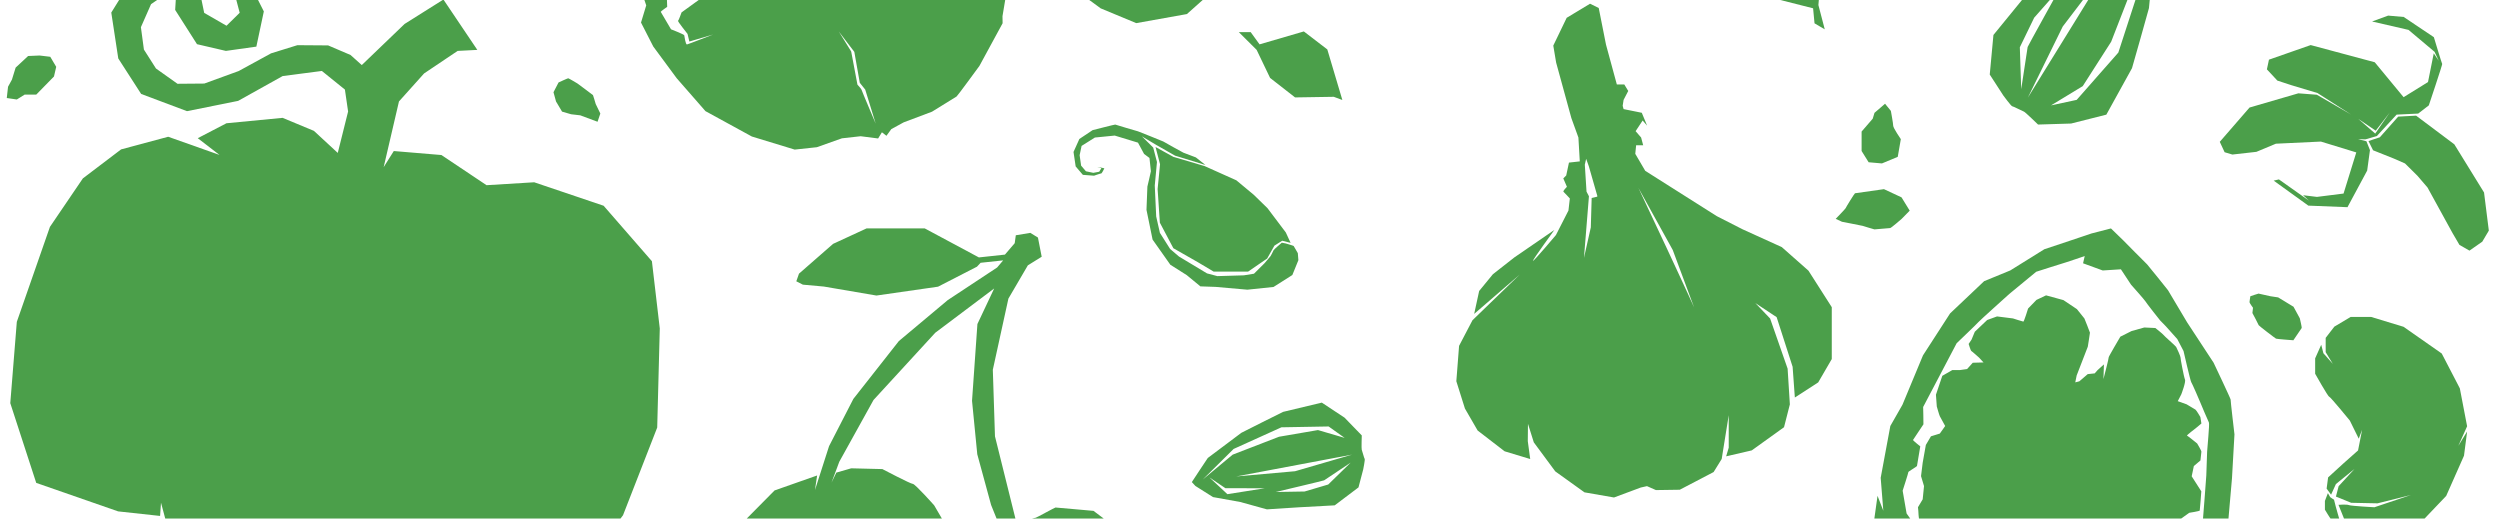
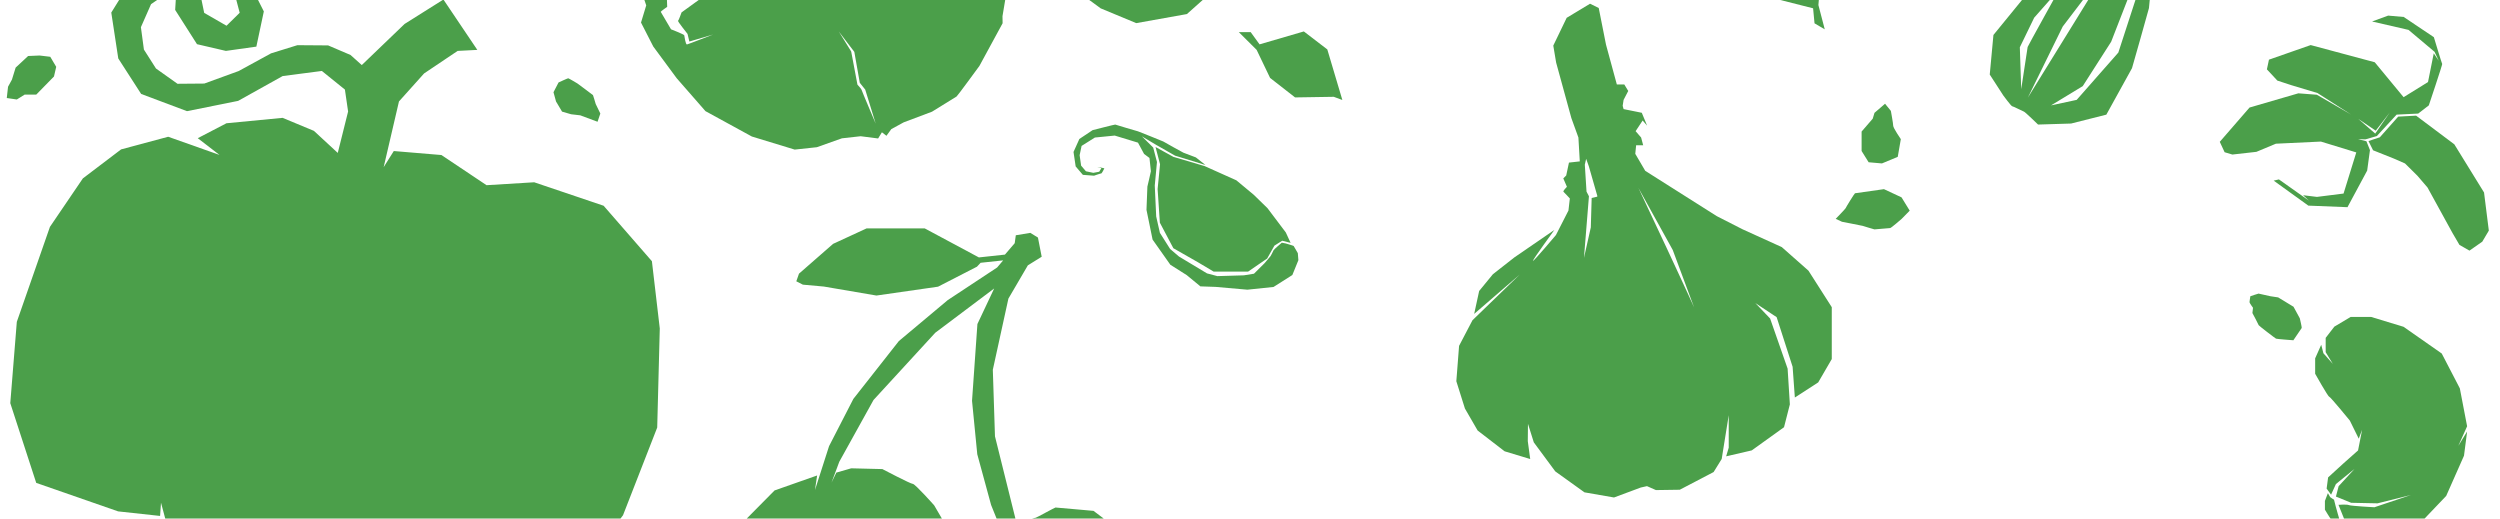
<svg xmlns="http://www.w3.org/2000/svg" id="_Слой_1" data-name="Слой 1" viewBox="0 0 1432 297">
  <defs>
    <style> .cls-1 { fill: #4b9f4a; } .cls-2 { fill: none; } .cls-3 { clip-path: url(#clippath); } </style>
    <clipPath id="clippath">
      <rect class="cls-2" width="1432" height="297" />
    </clipPath>
  </defs>
  <g class="cls-3">
    <g>
      <path class="cls-1" d="M377.93,188.23l-4.52-38.61-27.66-31.77-39.76-13.44-27.3,1.67-25.85-17.28-27.28-2.28-5.79,9.21,8.76-37.62,14.39-16.04,19.22-12.91,11.27-.58L253.99-.27l-22.24,13.99-24.52,23.55-6.45-5.78-12.83-5.48-17.61-.13-15.09,4.68-18.53,10.13-19.7,7.17-15.36.13-12.32-8.76-6.91-10.84-1.72-12.82,5.81-13.18,14.62-10.08-.8,13.38,12.5,19.62,16.55,3.85,17.45-2.45,4.28-20.17-10.39-20.53-13.47-9.1-12.76-.9,1.28-7.31,7.06-12.62,14.93-14.87,14.1-5.19,3.6-6.3-4.47-3.27-17.39,5.56-22.83,21.96-7.88,21.09-26.58,11.88-12.58,20.26,4,26.27,13.11,20.34,26.26,9.86,29.29-5.89,25.51-14.22,22.45-2.92,13.2,10.66,1.83,12.57-5.92,23.72-13.66-12.63-17.93-7.46-32.17,3.1-16.44,8.55,12.45,9.59-29.39-10.41-26.97,7.24-21.89,16.61-18.87,27.77-18.97,54.4-3.74,46.58,14.86,45.67,46.92,16.32,24.03,2.61.52-7.58,6.42,24,24.8,19.7,35.9,6.31,30.68-5.38,24.93,15.14,56.13-7.77,12.85-11.87,14.1,2.48,24.81-1.83,15.31-9.02,18.71-24.57,19.59-50.25,1.47-56.66ZM134.25-4.25l3.04,11.57-7.54,7.42-12.79-7.36-3.53-17.17,20.83,5.54Z" />
      <polygon class="cls-1" points="716.4 18.41 709.6 18.41 719.8 28.56 727.51 44.64 741.82 55.8 763.98 55.45 768.9 57.27 760.28 28.31 746.84 18.01 721.47 25.41 716.4 18.41" />
      <polygon class="cls-1" points="1039.36 13.36 1045.22 16.81 1041.58 2.89 1043.09 -14.88 1036.42 -31.75 1017.13 -42.69 1013.81 -46.76 1006.56 -17.42 1012.92 -1.73 1038.54 4.75 1039.36 13.36" />
      <path class="cls-1" d="M693.17-104.82l2.64-9.56-2.26-2.35-6.53,7.83-36.76,14.22-37.48,38.73-1.92,24.6s4.23,25.08,4.52,25.18,15.09,10.96,15.09,10.96l20.37,8.46,29.02-5.19,32-28.54,8.46-34.02s3.94-17.11,3.94-17.87-3.17-10.76-3.17-10.76l-2.88-6.82,1.44-9.8-32.91,33.49,25.51-29.12-2.11-3.6-2.64-1.39-7.59-3.27-5.33-.19-5.91,7.78,4.52-8.75Z" />
-       <path class="cls-1" d="M682.67,276.12l2.04,2.23,10.1,6.38,15.62,2.81,15.25,4.22,18.5-1.19,20.34-1.11,13.62-10.28,2.72-10.37s1.12-5.61.83-5.92-1.46-4.81-1.69-5.28c-.23-.47.02-8.2.02-8.2l-9.88-10.19-13.01-8.6s-21.9,5.26-22.16,5.3c-.26.04-23.94,12-23.94,12,0,0-19,14.21-19.21,14.41s-9.14,13.8-9.14,13.8ZM703.05,283.06l-10.3-9.61,9.16,6.19,22.55.04-21.41,3.38ZM773.68,264.97l-12.88,12.56-13.52,4-16.49.28s27.48-6.5,27.68-6.68,15.22-10.16,15.22-10.16ZM774.46,260.41l-32.65,9.51-33.72,2.99,66.37-12.5ZM733.98,244.76l27.05-.48,9.18,6.54-15.28-4.48-22.31,3.83-26.54,10.25-17.13,14.24,17.66-17.5,27.36-12.39Z" />
      <path class="cls-1" d="M1228.62-48.7h-4.04l-15.38,4.23-16.82,12.88-17.87,11.24-15.47,19.32-17.2,21.05-2.11,22.68,7.78,12.01s4.52,6.15,5.09,6.15,6.05,2.88,6.73,3.08c.67.19,8.07,7.4,8.07,7.4l18.93-.58,20.18-5.09s14.51-26.33,14.7-26.62c.19-.29,9.71-34.4,9.71-34.4,0,0,3.08-31.52,3.08-31.91s-5.38-21.43-5.38-21.43ZM1203.44-34.84l18.74-1.51-14.34,3.46-20.33,22.2,15.93-24.15ZM1157.75,51.07l-.79-24,8.22-16.94,14.56-16.51s-18.31,32.94-18.31,33.3-3.68,24.15-3.68,24.15ZM1161.54,55.95l19.99-40.75,27.39-35.94-47.38,76.69ZM1213.39,30.1l-23.86,27.1-14.7,3.17,18.16-11.03,16.29-25.44,13.77-35.39,1.37-29.69,1.37,33.15-12.4,38.13Z" />
-       <path class="cls-1" d="M1278.47,274.14l1.43-25.33s-2.31-19.57-2.2-19.94-9.75-21.11-9.75-21.11l-15.15-23.09-10.98-18.44s-11.66-14.61-11.94-14.78c-.28-.17-13.65-13.74-13.65-13.74l-7.08-6.86-11.14,2.88-14.6,4.91-12.38,4.11-19.54,12.16-14.98,6.15-19.5,18.47-15.52,24.02-11.77,28.3-6.94,12.16-5.52,29.68,1.5,18.86-3.31-8.55-1.85,13.27-.95,16.38,5.76,6.58.44,11.87,6.16,12.14,6.23,5.86s2.86,5.57,4.13,7.07c1.27,1.5,4.72,3.55,6.35,4.67,1.63,1.12,9.87,6.49,9.87,6.49l7.9,5.26s7.23.98,8.59,1.4,7.34,2.25,7.34,2.25l10.92,2.53,7.08-.54,7.17,6.97,11.59,3.56s7.29,1.74,7.61,1.76c.32.02,6.96-1.49,6.96-1.49l8.89-1.06s-8.89-2.42-11.24-3.01c2.69.48,14.06,2.14,14.06,2.14l8.14-2.36,7.83-.56s21.63-16.01,21.79-16.54,6-5.32,6.11-5.95c.11-.63,8.27-10.31,8.27-10.31l5.77-9.43,3.87-9.93,5.2-8.62,5.21-8.12,5.79-18.89,2.03-23.26ZM1255.55,311l-6.84,9.68-9.01,7.61-7.54,10.62-4.33,2.3-6.72,9.3-5.91,3.95s-7.6,8.13-7.99,8.34-4.91,7.96-4.91,7.96l-2.27,1.77-12.32.17-5.68-3.22-5.14-5.78-.92-12.3-.48-10.77,4.32,7.91,9.09,5.26,15.15-3.75s8.17-4.9,8.64-5.09,8.91-4.35,8.91-4.35c0,0,4.45-5.64,4.65-6.31s2.73-6.74,2.79-7.21c.06-.47-.4-11.57-.4-11.57l5.41.34,8.7,2.5,5.75-3.18,1.87-14.41-1.62-3.3,5.26-3.74s5.88-.91,6-1.29.9-11,.9-11l-5.51-8.61,1.23-5.88,3.78-3.2s.52-4.37.55-5.02-2.43-4.7-2.43-4.7c0,0-5.33-4.35-5.79-4.49s4.9-4.18,4.9-4.18l3.32-2.77-.59-3.72s-2.21-3.81-2.82-4.24c-.61-.43-5.08-3.04-5.08-3.04l-5.05-1.8,2.02-3.91s2.74-7.06,2.11-8.49c-.63-1.43-2.66-12.26-2.55-12.64s-2.07-5.33-2.51-6.04-6.82-6.21-7.21-6.82c-.39-.61-4.7-4-4.7-4l-6.33-.3s-7.02,1.96-7.3,2.04-6.42,3.22-6.42,3.22c0,0-6.87,11.65-6.66,11.79.2.14-3.01,12.5-3.01,12.5l.27-8.4-3.63,3.25-1.65,1.88-4,.42-4.81,4.13-2.33.6.8-3.95s6.26-16.11,6.38-16.49,1.23-8.02,1.23-8.02c0,0-2.9-7.72-3.18-8.14-.28-.42-4.29-5.35-4.29-5.35l-7.72-5.17-9.95-2.72-5.49,2.6-4.81,4.95s-2.31,7.53-2.71,7.49c-.4-.04-5.72-1.75-5.95-1.82s-9.12-1.15-9.12-1.15l-5.65,2.05-7.08,6.72-1.88,4.53-1.66,2.46s1.19,3.91,1.49,4,4.5,3.85,4.5,3.85l2.53,2.75-6.15.17-3.25,3.61-4.22.6h-4.28s-5.7,3.28-5.7,3.28l-3.65,10.82.49,6.74s1.42,5.05,1.74,5.6,3.06,5.59,3.06,5.59l-3.06,4.33-5.09,1.57-2.92,4.95-1.82,10.23-.94,7.62,1.71,5.71-.76,7.59-2.7,4.52s.42,4,.33,4.3,1.05,7.32,1.05,7.32l3.91,5.23,4.36,14.51s5.56,6.32,5.75,5.96c.19-.35,9.95,2.47,9.95,2.47l4.65-1.46s6.17-3.21,6.55-4.17,6.18-9.14,6.34-9.67,5.84-10.97,5.91-11.2,1.29-2.32,1.29-2.32l2.49,2.9-.67,11.32-2.91,11.62,2.48,7.76-3.62,11.82s-5.2,4.33-5.19,4.58c0,.25-.9,6.15-.9,6.15l-6.98,4.78-12.91-10.79-5.56-3.35.08,4.31-7.33-20.12-4.38-13.12-2.3-12.64-8.9-12.61-2.26-13.04s3.36-10.42,3.28-10.69c-.08-.27,4.83-3.13,4.92-3.43s1.89-11.28,1.89-11.28c0,0-4.24-3.36-4.15-3.66s5.89-8.73,5.96-8.96-.16-9.93-.16-9.93l19.19-36.52s12.34-11.78,12.43-12.08,17.71-16.14,17.71-16.14l15.43-12.72s16.8-5.39,17.05-5.39c.25,0,10.74-3.62,10.74-3.62l-.95,4.16,11.26,4.11,10.42-.67,5.79,8.78s7.96,8.95,8.2,9.51c.24.57,8.28,10.86,8.48,11,.2.14,3.32,3.41,3.32,3.41l6.5,7.26,3.58,6.86s3.9,17.09,4.41,17.82c.52.73,4.71,10.42,5.03,11.26s4.62,10.97,5.09,11.85c.47.89-.94,14.62-1.02,16.73-.07,2.12-.47,13.61-.47,13.61,0,0-1.97,26.82-2.08,27.19s-6.15,11.45-6.15,11.45Z" />
      <path class="cls-1" d="M576.82-64.65s-12.44-33.72-12.52-33.97-8.04-15.34-8.04-15.34l-19.32-25.03-28.23-21.54-21.38-10.43-3.86,1.24-6.61-1.78-15.03.75-10.91.31-9.33,3-4.96,3.64-1.39,4.8-2.8,4.54-1.13.63-6.88-2.82-7.24-4.83-4.59-1.95-7.28-.38-34,30.64-16.6,36.35-5.44,36.43,10.83,33.68,10.05,29.79-2.99,9.84,7.02,13.72,13.42,18.17,16.48,18.85,26.57,14.53,24.54,7.49,12.7-1.36,14.34-5.09,10.74-1.2,10,1.28,2.18-3.54,2.6,2.01,2.77-3.82,7.1-3.88,16.23-6.11s13.61-8.46,14.07-8.7c.46-.24,13.09-17.53,13.09-17.53l13.27-24.42-.06-4.06s4.08-24.84,4.41-25.21c.32-.37,2.51-20.34,2.51-20.34l-3.3-16.07-2.66-3.32,1.64-8.96ZM495.6,51.31l5.99,19.47s-8.01-18.82-8.08-19.33c-.07-.51-2.37-2.96-2.37-2.96l-3.58-19-7.11-11.47,8.91,11.69,3.13,17.72,3.11,3.88ZM537.47-99.22l-2.68-4.2-10.47-5.78s-1.94-6.3-2.1-6.52c-.16-.22-5.24-7.46-5.24-7.46l-6.45-1.56-5.87-10.63-7.24-3.18-6.22-4.98-9.74-4.33-14.82-1.56-6.38,3.53-3.2,4.58,5.72,4.55-5.2-2.18-6.51.55-3.97,9.38,5.4,6.85-.62,11.15-2,13.48,3.2,17.32,5.67,6.76.74,8.76-8.36,1.98-8.58-4.49-3.27-8.8-3.87-15.35-17.87-8.1-13.31,12.45,12.29-15.05,9.78,4.75-8.01-16.33-8.55-4.79-4.38.17s-10.1,7.24-10.39,7.43c-.3.18-9.14,2.76-9.14,2.76l-7.17,15.8-4.41.35-7,12.46,2.69,8.1,8.49,5.43-7.16-2.67-3.61,5.07.46,9.44.77,8.19,8.39,15.05,3.49,1.45,5.31,1.04s-1.44,2.42-1.55,2.9c-.11.48-3.05,5.42-3.05,5.42,0,0,2.83,8.23,2.9,8.48s4.61,9.08,4.61,9.08l12.41,1.6-11.01,7.98s-1.63,4.61-2,4.82c-.38.21,5.43,7.49,5.43,7.49l1.05,4.37,13.62-4.03s-14.04,5.49-14.95,5.69c-.91.2-1.42-4.69-1.6-5.25s-7.58-3.42-7.58-3.42c0,0-5.8-9.76-5.88-10s3.69-2.87,3.69-2.87l-.47-13.61-2.38-8.5-5.29-9.81-8.44-23.47s-1.02-9.26-.81-9.42c.22-.16-.63-13.82-.63-13.82l4.04-17.81,5.98-14.26s8.88-6.05,9.42-6.31,4.96-6.92,4.96-6.92l7.37-4.68,7.15-1.23,2.68-8.5,9.09-8.16,5.91-2.88,5.81-6.22,5.05,9.91-1.94-6.03.07-4.2,2.42.91s9.6,1.97,9.84,1.89,4.01-7.41,4.01-7.41l10.1.21,26.88.23,26.24,17.84,17.17,18.62s12.88,18.23,12.98,18.55,7.96.19,7.96.19l-9.91,1.77Z" />
      <path class="cls-1" d="M643.74,305.69l-17.38-13.07s-21.37-1.92-21.76-1.92-10.92,5.84-11.3,5.84-8.69,1.92-8.69,1.92l1.61,4.69-4.54-5.92-11.76-47.29-1.23-38.14,8.92-40.75,11.15-19.07,7.92-4.92-2.15-10.99-4.38-2.69-8.3,1.38-.62,4.54-5.61,6.54-14.92,1.61-30.99-16.61h-33.37l-19.15,8.84-19.53,17.07-1.54,4.38,3.77,1.92,11.99,1.08,30.14,5.15,35.29-5.07,22.3-11.46,2.08-2.23,12.92-1.38-3.46,4.08-28.29,18.68-27.99,23.45-26.07,33.14-13.92,27.06-8.07,25.14,1.23-8.34-24.37,8.57-21.61,21.84-6.46,23.68,5.92,24.99s15.45,23.91,15.69,23.91,20.07,13.84,20.07,13.84l26.91,5.15,19.07-1.85,19.15-10.76-3.92-20.38,8.53,23.3,18.76,20.53,17.68,6.92,25.45,1.77,28.76-5.46,21.91-14.61,13.84-32.45,1.69-31.45-11.38-24.22ZM557.93,297l-13.76,2.08-13.07,6.61,9.61-6.61-5.61-9.61s-10.92-12.3-12.23-12.3-17.45-8.48-17.45-8.48l-17.84-.44-8.53,2.46-2.77,5.77,4.46-11.99,19.61-35.37,35.37-38.52,33.75-25.37-9.61,20.38-3.08,43.98,3,30.6,7.92,29.06,4.15,10.3-13.92-2.54Z" />
      <g>
        <path class="cls-1" d="M1339.48,289.15l3.48,8.66,9.74,7.89,17.78-1.31,17.94-6.96,12.76-13.37,10.2-23.04,1.78-13.84-5.03,8.19,5.03-11.21-4.17-21.72-10.36-19.95-21.88-15.31-18.55-5.64h-11.75l-9.35,5.57-4.95,6.42v8.19l4.1,6.73-5.41-6.11-1.24-4.87-3.48,7.81v8.81s7.34,13.07,8.04,13.14,11.83,13.68,11.83,13.68l5.1,10.36,1.93-5.1-2.32,11.83-8.27,7.34-8.89,8.12-.85,6.42,2.55,3.48,2.78-6.11,10.67-8.66-9.12,9.9-1.55,5.95,8.74,3.56,15.08.31,19.17-4.79-20.95,7.04s-13.3-.7-14.61-1.24-5.95-.15-5.95-.15Z" />
        <path class="cls-1" d="M1343.15,300.71s-2.28-1.16-2.63-1.74-2.67-9.08-2.67-9.08l-.93-3.67s-2.13-1.31-2.2-1.47-1.31-2.28-1.31-2.28l-1.7,4.45v5.03s3.05,5.06,3.21,5.06,8.23,3.71,8.23,3.71Z" />
      </g>
      <path class="cls-1" d="M1350.73,79.71l4.18.11,6.55-1.89,11.32-12.28,12.35-.59,6.1-4.7s7.88-23.49,7.66-23.71c-.22-.22-4.77-15.35-4.77-15.35l-17.27-11.58-8.91-.78-9.21,3.37,20.86,4.81,14.91,12.54,2.44,5.18-2.89-4.29-3.29,16.46-13.98,8.66-16.53-20.01-36.69-9.84-23.9,8.36-1.18,5.55,5.99,6.44,8.03,2.63,14.91,4.48,19.31,12.35-19.64-11.36-10.58-.81-27.96,8.14-17.05,19.64,2.77,5.96,4.44,1.33,13.76-1.55,11.17-4.66,25.78-1.22,20.27,6.21-7.29,23.56-15.24,1.92-7.92-.96,3.33,3.11-17.2-12.17-3,.7,19.86,14.32,22.42.89,11.28-20.97,1.59-11.73-2.03-5.07-4.73-1.18ZM1360.81,74.86l8.07-10.46-8.35,12.12-9.74-8.46,10.02,6.8ZM1422.86,110.26l-17.02-27.59-21.9-16.42-10.25.55-10.51,11.84-6.51,2.15,2.63,5.29,11.95,4.77,6.33,2.77,7.14,7.07,5.77,6.73,14.32,26.08,3.96,6.77,5.73,3.29,7.36-5.14,3.74-6.33-2.74-21.82Z" />
      <path class="cls-1" d="M1035.86,155.02l-15.25-13.48-22.53-10.23-14.66-7.48-41.02-25.97-5.71-9.74.49-4.92h4.03l-1.18-4.43-3.15-3.64,4.03-6.1,2.56,2.95-3.05-7.38-10.43-2.1c-.14-.51-.31-1.14-.52-1.89l.52-3.38,2.66-5.12-2.26-3.74h-4.27c-2.89-10.56-6.21-22.68-6.21-22.82,0-.24-4.16-20.97-4.16-20.97l-4.98-2.45-13.38,8.08-7.67,15.91,1.63,9.71,8.73,31.82,4.03,11.13.79,13.67-6.2.69-1.57,7.38-1.67,1.67,2.07,4.82s-2.46,2.46-1.97,2.85c.49.39,3.64,3.84,3.64,3.84l-.79,6.89-7.18,14.07s-13.28,15.74-13.18,14.76c.1-.98,12.3-17.71,12.3-17.71l-22.92,15.74-12.3,9.64-7.87,9.59-2.85,13.13,26.07-22.53-27.05,26.17-7.67,14.66-1.57,20.27,4.92,15.64,7.28,12.59,15.45,11.9,14.66,4.43-1.38-10.23.1-9.94,3.34,10.62,12.3,16.63,16.72,12,16.92,2.95,15.35-5.71,3.54-.79,5.12,2.26,13.67-.2,19.38-10.13,4.63-7.48,4.03-25.09v18.59l-1.48,4.97,14.66-3.39,18.49-13.28,3.34-13.08-1.28-20.46-10.03-28.73-8.46-8.85,12.2,8.07,9.15,28.43,1.28,17.61,13.38-8.66,7.77-13.38v-29.71l-13.38-20.95ZM911.22,130.23l-3.93,17.51,2.85-35.32-1.38-2.66-.98-15.45s.67-2.7.77-3.33l1.5,4.16,4.89,17.05-.04.46-3.19.75-.49,16.82ZM970.37,176.07c-1.14-2.79-15.86-34.34-15.86-34.34l-16.04-34.14,19.68,35.61,12.22,32.86c.04.1.07.17.07.19l-.07-.19Z" />
      <path class="cls-1" d="M672.1,89.85l-10.21-5.65s2.58,9.71,2.58,9.86-.4,4.21-.4,4.21l-.99,10.01,1.29,19.28,7.73,14.62,13.98,7.98,9.07,5.4h19.77l10.9-7.48,4.16-7.38,4.46-2.82,4.81,1.24-2.73-5.95-10.51-13.93-7.88-7.68-9.96-8.28-18.14-8.13-17.94-5.3ZM743.37,144.96s-2.23-3.87-2.34-4.05-4.53-1.45-4.53-1.45l-2.27-.45s-4.65,3.94-4.76,4.39-1.67,3.27-1.67,3.27l-3.38,4.01-6.13,6.1-5.8.93-15.2.45-5.91-1.56-16.06-9.66-5.09-4.35-5.84-9.22-2.12-9.37-.82-17.73,1.26-13.46-2.16-8.29s-6.36-6.39-6.47-6.43c-.11-.04,7.81,4.68,7.81,4.68l11.19,6.39,17.4,5.35-5.5-4.35-7.14-2.71s-11.49-6.28-11.49-6.39-14.53-5.84-14.53-5.84c0,0-12.94-3.75-13.01-3.87-.07-.11-12.97,3.2-12.97,3.2l-7.58,5.06-3.35,7.43,1.23,8.29,4.13,4.83,6.39.48s3.72-1.3,4.13-1.3,1.78-2.94,1.78-2.94l-4.01-.78,2.3.74-1.23,2.01-3.38.63-4.24-.89-2.75-3.23-.85-5.98,1.12-5.32,7.62-4.8,11.37-1.12,13.31,4.05,3.49,6.47,3.09,2.3s.82,7.32.82,7.62-2.01,8.77-2.01,8.77l-.52,13.34,3.49,17.02,10.18,14.42,9.4,5.95,7.81,6.43s8.51.3,8.66.3,18.25,1.6,18.25,1.6l14.98-1.56,10.78-6.84,3.46-8.51-.33-4.09Z" />
      <path class="cls-1" d="M1079.74,59.43l-6.03,5.2-1.01,3.35-6.37,7.37v11.14l4.02,6.45,7.63.67,9.05-3.77,1.76-10.14s-4.36-6.37-4.36-7.63-1.34-8.55-1.34-8.55l-3.35-4.11Z" />
      <path class="cls-1" d="M1289.01,169.68s4.44-1.51,4.69-1.51,6.79,1.51,6.79,1.51l4.44.67,8.8,5.36,3.6,6.62s1.26,5.28,1.09,5.53-4.78,7.04-4.78,7.04c0,0-9.37-.67-9.92-.92s-9.94-7.46-9.94-7.71-3.6-6.96-3.6-6.96l.34-3.02s-2.01-2.72-2.01-3.2.5-3.42.5-3.42Z" />
      <path class="cls-1" d="M1051.48,125.37s5.7-5.87,5.7-6.12,5.11-8.55,5.36-8.55,16.59-2.35,16.59-2.35l10.06,4.69,4.69,7.63-4.61,4.69s-6.03,5.28-6.62,5.28-8.71.75-8.97.75-6.7-2.01-6.7-2.01l-6.28-1.26-5.61-1.09-3.6-1.68Z" />
      <path class="cls-1" d="M342.28,69.73l1.59-4.69s-2.6-5.25-2.65-5.47-1.45-4.92-1.56-5.08-8.94-6.7-8.94-6.7c0,0-4.92-2.96-5.25-2.96s-5.53,2.4-5.53,2.4l-2.9,5.59,1.45,5.31,3.46,5.81,5.2,1.51,5.25.61,9.89,3.69Z" />
      <path class="cls-1" d="M3.88,56.15c.22,0,5.75.84,5.75.84l4.47-2.79h6.65l10.17-10.39,1.28-5.53-3.41-5.75-6.09-.73-6.59.28-7.15,6.65-2.12,6.87-2.23,4.08-.73,6.48Z" />
    </g>
  </g>
</svg>